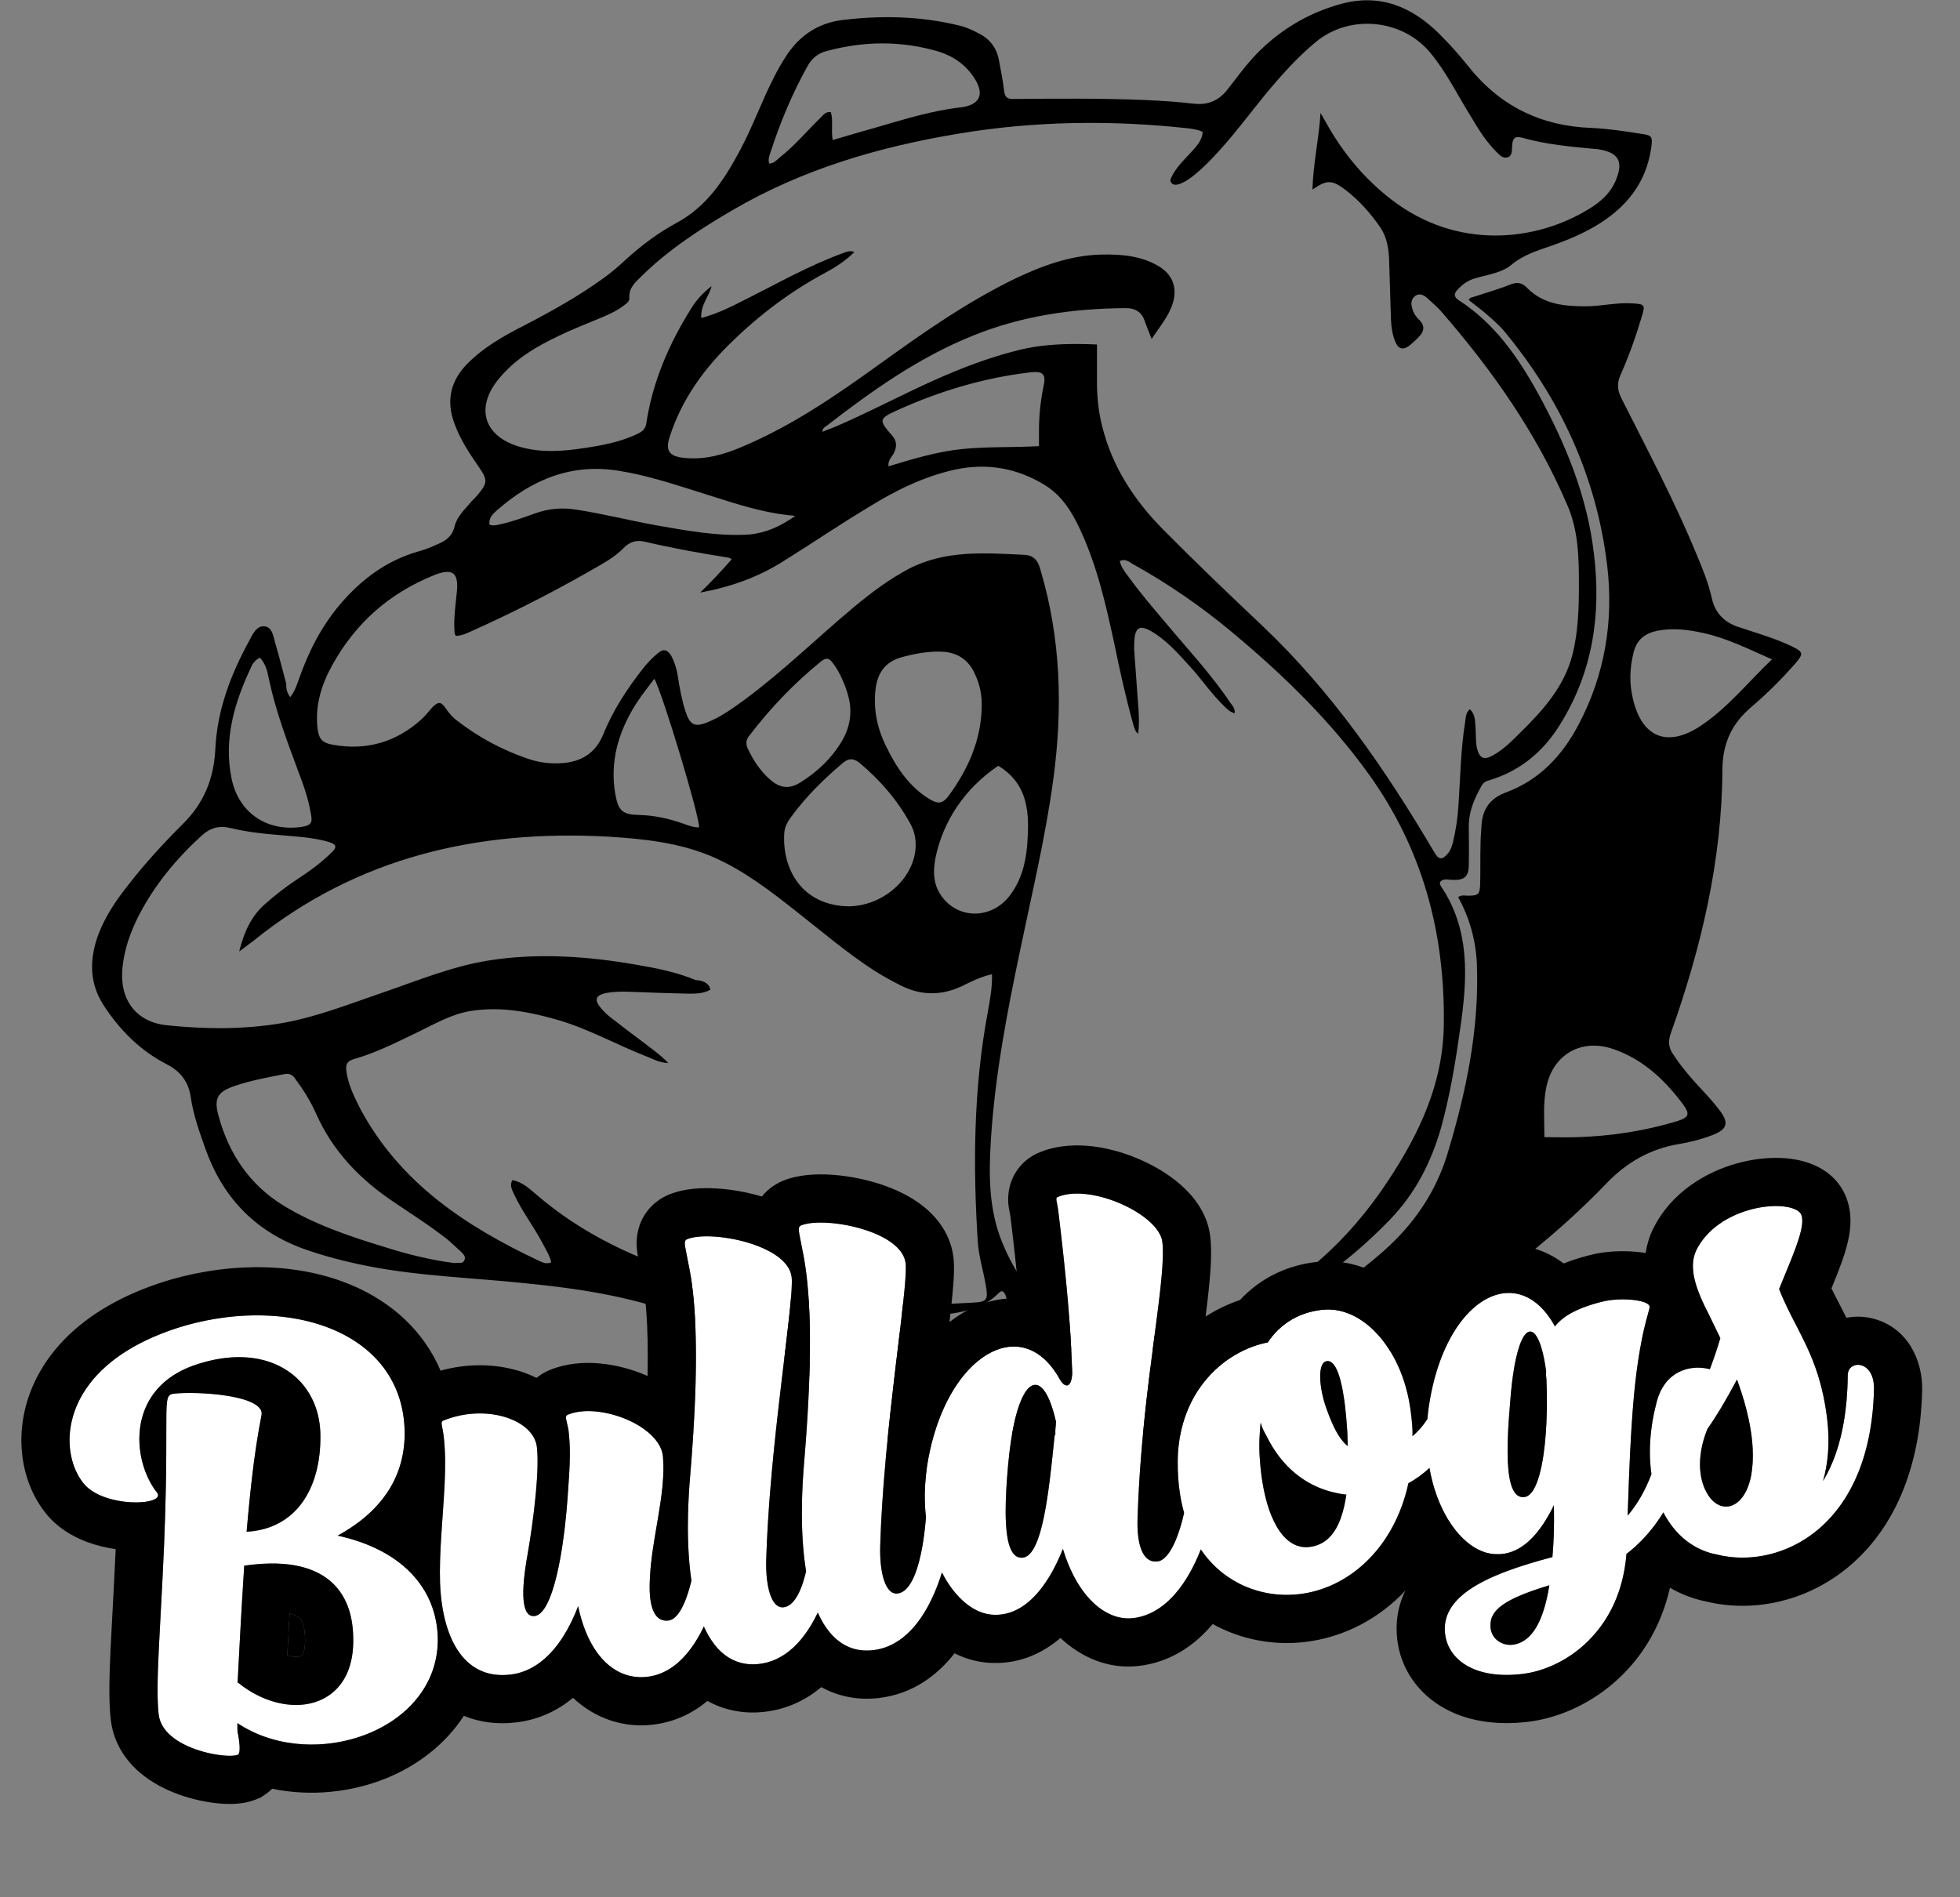
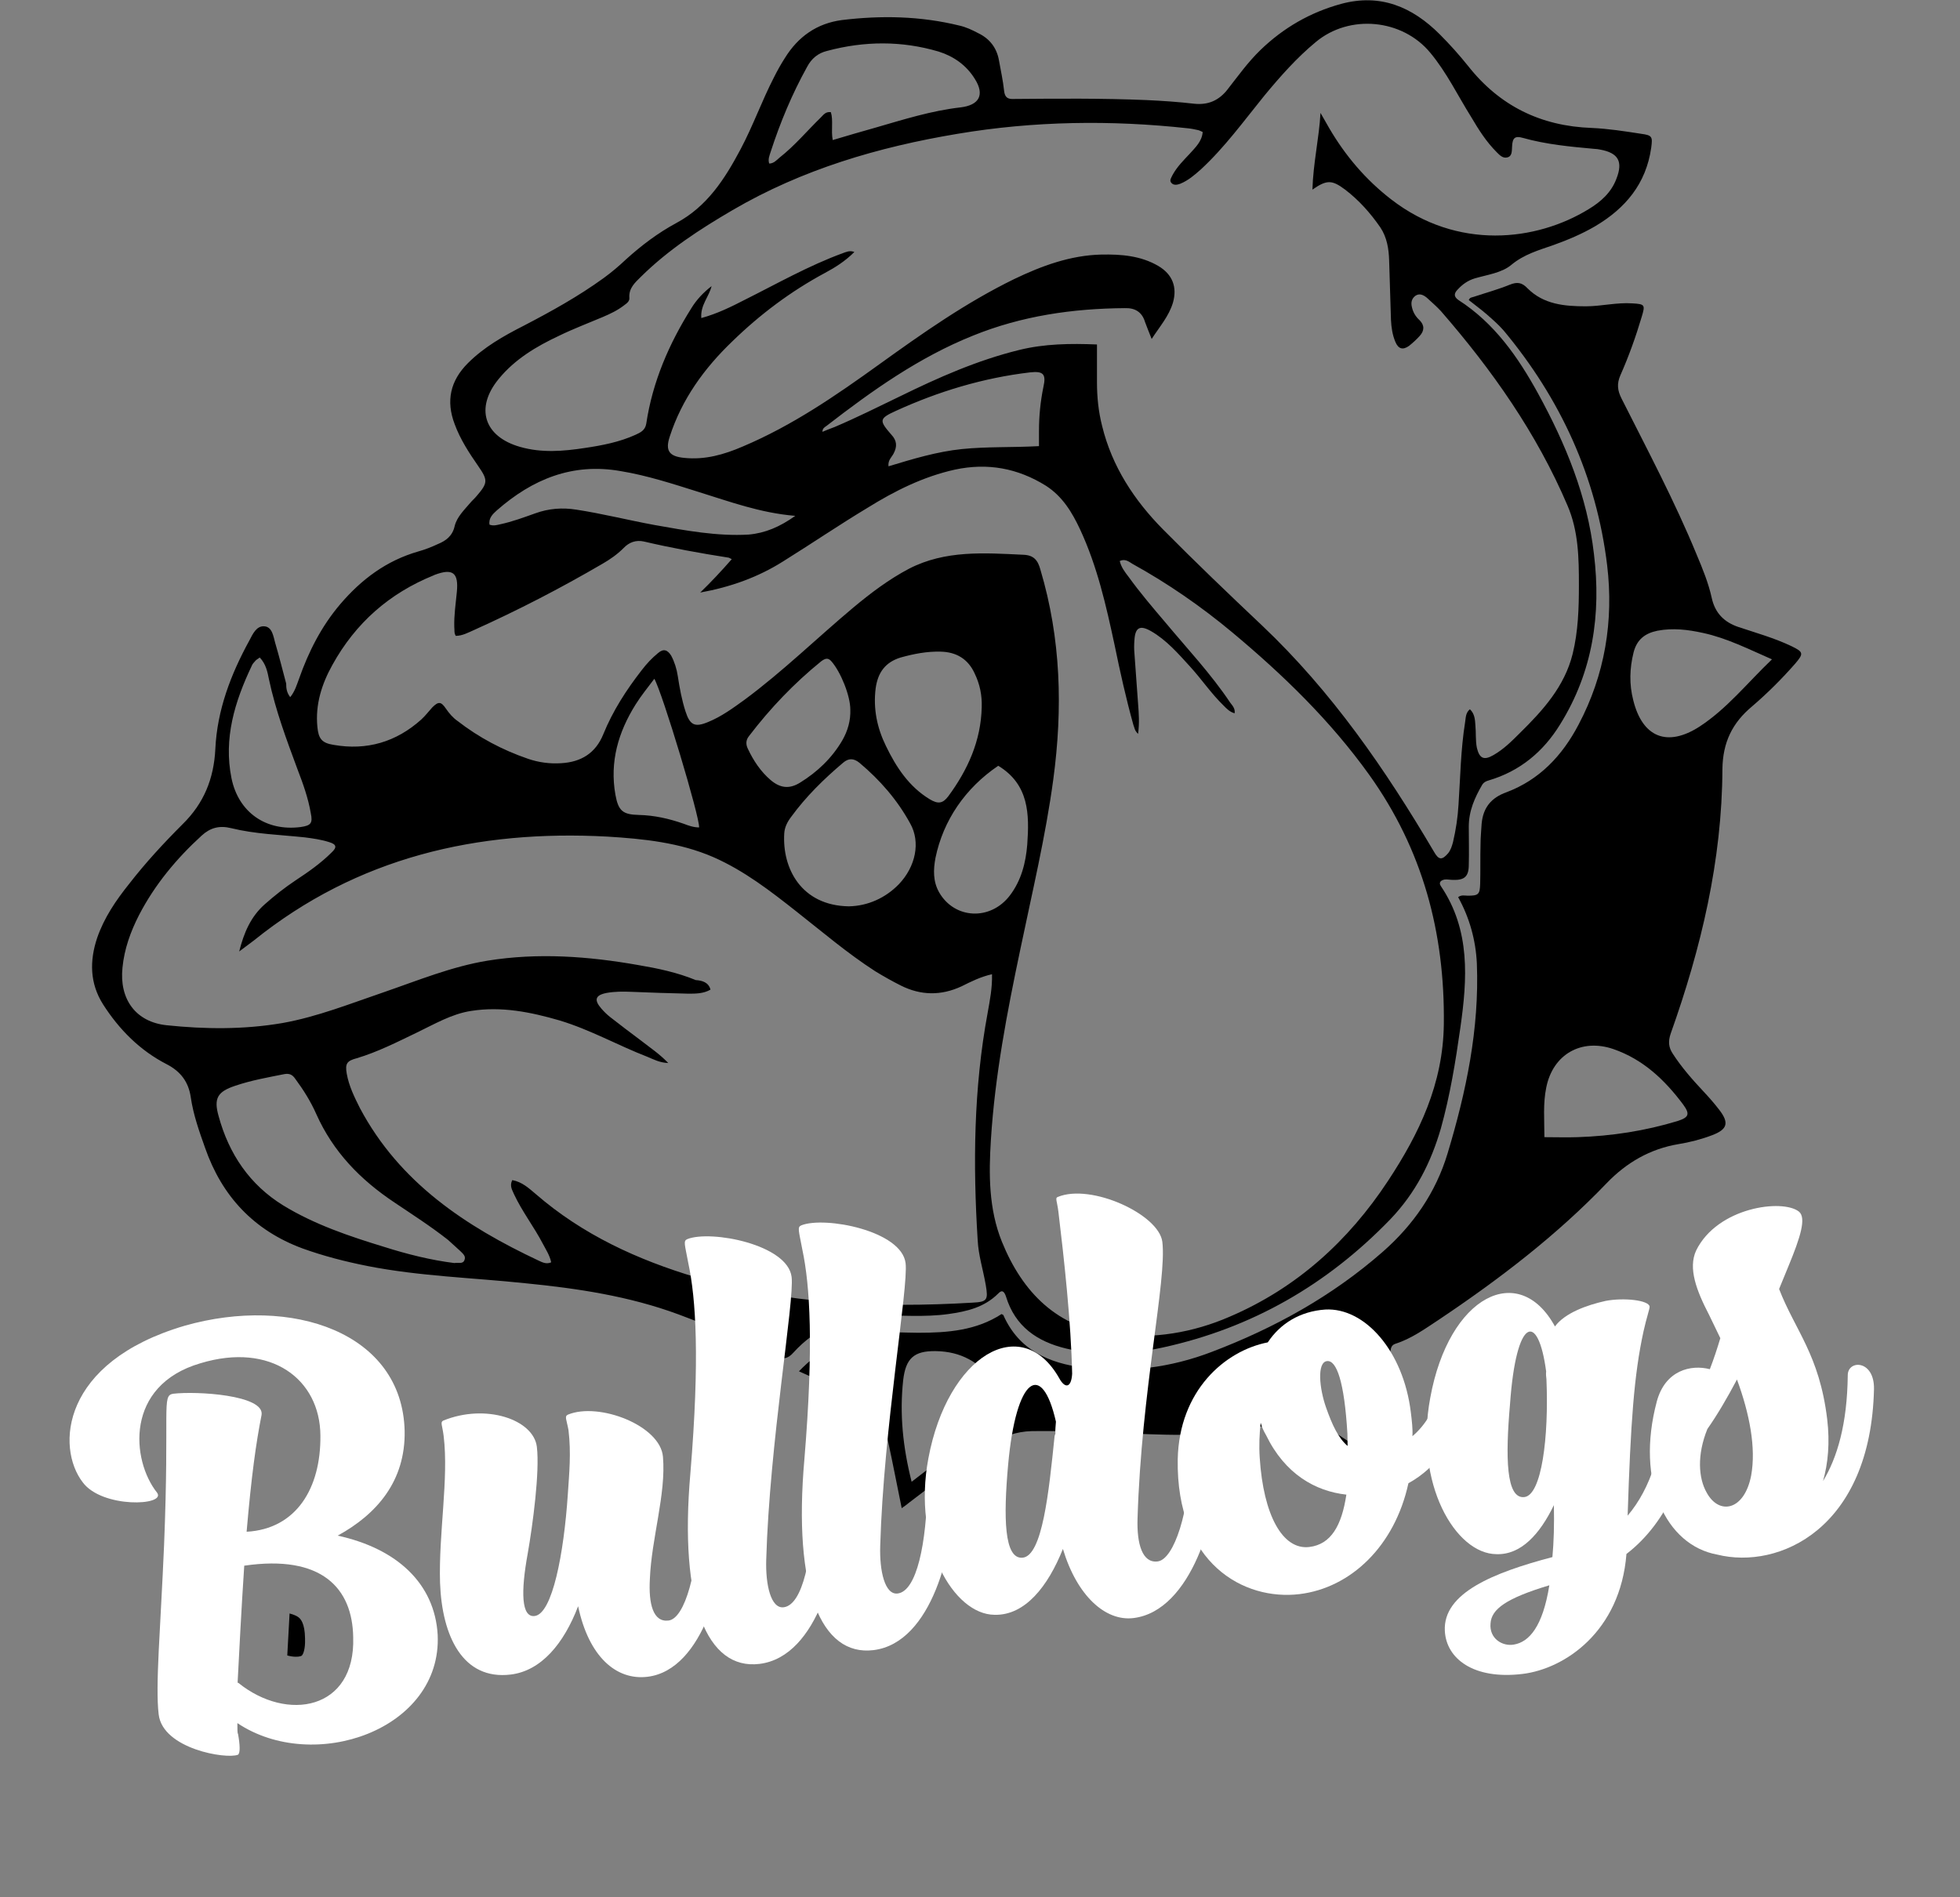
<svg xmlns="http://www.w3.org/2000/svg" width="534" height="517" viewBox="0 0 534 517" fill="none">
  <rect x="0" y="0" width="534" height="517" fill="#808080" stroke="none" />
  <path d="M79.07 189.965C80.37 188.365 80.87 186.565 81.47 184.965C84.07 177.565 87.57 170.665 92.67 164.665C98.47 157.865 105.27 152.765 113.97 150.265C115.77 149.765 117.57 149.065 119.27 148.265C121.47 147.365 123.27 146.065 123.87 143.365C124.47 140.865 126.47 138.965 128.17 136.965C128.67 136.365 129.27 135.865 129.77 135.265C132.97 131.565 132.97 130.865 130.27 126.965C127.77 123.365 125.37 119.665 123.87 115.565C121.47 109.265 122.67 103.765 127.47 98.965C131.87 94.565 137.17 91.565 142.67 88.765C150.17 84.865 157.57 80.765 164.47 75.765C166.67 74.165 168.67 72.465 170.57 70.665C174.77 66.865 179.27 63.465 184.27 60.765C192.67 56.265 197.47 48.765 201.77 40.665C205.17 34.265 207.57 27.465 210.87 21.065C211.77 19.265 212.77 17.465 213.87 15.765C217.47 9.965 222.57 6.365 229.37 5.465C240.07 4.165 250.77 4.365 261.37 6.965C263.17 7.365 264.87 8.165 266.57 9.065C269.67 10.565 271.57 13.065 272.17 16.465C272.67 19.265 273.27 21.965 273.57 24.765C273.77 26.565 274.57 27.065 276.27 26.965C288.27 26.865 300.27 26.765 312.27 27.265C316.67 27.465 321.07 27.765 325.37 28.265C329.17 28.665 332.07 27.365 334.37 24.465C337.27 20.765 339.97 16.965 343.37 13.665C349.67 7.565 356.97 3.365 365.37 1.065C376.07 -1.835 384.77 1.865 392.27 9.365C394.97 12.065 397.57 14.965 399.97 17.965C408.57 28.865 419.77 34.365 433.67 34.865C438.17 35.065 442.67 35.765 447.17 36.465C450.17 36.865 450.27 37.265 449.87 40.265C448.47 50.065 442.87 56.765 434.57 61.665C430.97 63.765 427.17 65.365 423.27 66.765C419.27 68.165 415.27 69.265 411.77 72.165C409.17 74.365 405.17 74.865 401.77 75.865C399.87 76.465 398.47 77.465 397.17 78.865C396.07 79.965 396.07 80.865 397.37 81.765C407.17 88.065 413.57 97.265 419.07 107.265C426.57 120.965 432.47 135.265 434.27 150.965C436.27 167.365 433.97 183.065 425.07 197.365C420.47 204.865 414.07 210.165 405.57 212.665C404.87 212.865 404.27 213.165 403.87 213.765C401.77 217.365 400.17 220.965 400.17 225.265C400.17 228.765 400.27 232.165 400.17 235.665C400.17 238.865 398.97 239.865 395.87 239.765C395.07 239.765 394.27 239.565 393.57 239.665C392.57 239.865 391.87 240.465 392.57 241.465C400.67 253.465 399.77 266.765 397.87 280.065C396.57 289.265 395.07 298.465 392.57 307.465C389.87 316.765 385.67 325.065 378.77 332.265C361.57 350.065 341.07 361.865 316.87 367.165C308.17 369.065 299.27 369.565 290.47 367.465C282.57 365.565 276.57 361.465 274.07 353.265C273.67 352.065 273.07 351.265 271.97 352.465C268.17 356.265 263.37 357.365 258.37 358.065C251.87 358.965 245.37 358.365 238.87 358.465C229.77 358.565 222.17 361.965 216.17 368.565C214.57 370.365 213.27 370.465 211.17 369.465C202.57 365.365 193.77 361.465 184.87 358.165C171.37 353.165 157.27 351.065 143.07 349.665C128.77 348.165 114.27 347.765 100.07 344.965C94.07 343.765 88.17 342.265 82.37 340.165C69.17 335.265 60.47 325.965 55.87 312.765C54.27 308.265 52.67 303.765 51.97 298.965C51.37 294.865 49.27 291.965 45.37 289.965C38.17 286.265 32.47 280.565 28.07 273.665C24.47 267.965 24.37 261.865 26.47 255.565C28.37 250.065 31.57 245.365 35.17 240.865C39.67 235.065 44.57 229.765 49.77 224.565C55.57 218.865 58.27 212.165 58.67 204.065C59.17 193.465 62.87 183.765 67.97 174.465C68.87 172.765 69.87 170.465 72.07 170.665C74.17 170.865 74.47 173.365 74.97 175.165C76.07 178.865 76.97 182.565 77.97 186.265C77.97 187.465 78.07 188.665 79.07 189.965ZM359.77 30.765C360.57 32.165 361.37 33.565 362.17 34.965C366.57 42.465 372.07 48.965 379.07 54.365C397.07 68.265 418.57 65.765 432.87 56.965C436.17 54.965 438.97 52.465 440.37 48.765C442.27 43.965 440.87 41.665 435.97 40.765C435.47 40.665 434.87 40.565 434.37 40.565C427.77 39.965 421.27 39.365 414.87 37.565C412.77 36.965 412.07 37.565 411.97 39.865C411.87 40.965 412.07 42.465 410.77 42.865C409.47 43.265 408.57 42.265 407.77 41.465C404.97 38.665 402.87 35.365 400.87 31.965C397.17 26.065 394.17 19.765 389.67 14.365C382.07 5.165 367.67 3.765 358.47 11.465C353.27 15.765 348.77 20.865 344.47 26.065C338.87 32.965 333.67 40.165 327.17 46.165C325.47 47.665 323.77 49.165 321.57 50.065C320.77 50.365 319.77 50.565 319.17 49.865C318.47 49.165 319.17 48.365 319.47 47.665C320.67 45.465 322.47 43.665 324.17 41.865C325.67 40.165 327.47 38.565 327.67 35.965C327.17 35.765 326.87 35.565 326.47 35.465C325.57 35.265 324.67 35.065 323.67 34.965C302.67 32.665 281.67 32.965 260.87 36.465C239.27 40.065 218.57 46.165 199.57 57.265C190.67 62.465 182.07 68.065 174.67 75.365C173.07 76.965 171.27 78.465 171.47 81.165C171.57 82.065 170.77 82.665 170.07 83.165C168.27 84.565 166.37 85.465 164.27 86.365C160.27 88.065 156.27 89.565 152.37 91.465C146.17 94.365 140.27 97.865 135.87 103.265C129.37 111.165 131.87 118.965 141.67 121.765C147.57 123.465 153.47 122.965 159.37 122.065C164.07 121.365 168.77 120.465 173.17 118.465C174.47 117.865 175.77 117.265 176.07 115.465C177.77 104.065 182.27 93.665 188.37 83.965C189.77 81.665 191.67 79.665 193.87 77.965C193.17 80.865 190.77 83.165 191.07 86.665C195.47 85.465 199.27 83.565 202.97 81.665C211.77 77.265 220.37 72.365 229.67 68.965C230.57 68.665 231.47 68.165 232.77 68.665C230.27 71.165 227.57 72.865 224.77 74.365C215.47 79.365 207.07 85.665 199.47 93.065C191.87 100.365 185.77 108.765 182.47 118.965C181.17 122.865 182.37 124.365 186.37 124.765C192.07 125.365 197.27 123.865 202.37 121.665C215.87 115.965 227.77 107.765 239.57 99.265C251.37 90.765 263.17 82.465 276.27 76.065C283.77 72.465 291.57 69.565 300.07 69.365C305.47 69.265 310.77 69.665 315.57 72.465C319.47 74.765 320.77 78.265 319.57 82.465C318.47 86.165 315.97 88.965 313.77 92.365C313.07 90.565 312.47 89.165 311.97 87.765C311.17 85.065 309.27 83.865 306.47 83.965C292.27 84.065 278.37 86.065 265.07 91.465C250.37 97.365 237.57 106.465 225.17 116.065C224.77 116.365 224.07 116.665 224.07 117.665C225.27 117.165 226.27 116.765 227.37 116.365C233.47 113.765 239.27 110.865 245.27 107.965C255.67 102.865 266.27 98.165 277.67 95.365C284.57 93.665 291.57 93.565 298.87 93.865C298.87 97.465 298.87 100.765 298.87 104.165C298.87 108.165 299.27 112.165 300.27 116.065C302.97 127.165 309.07 136.365 316.87 144.265C325.67 153.165 334.77 161.865 343.87 170.465C362.87 188.465 377.47 209.665 390.67 232.065C391.97 234.365 392.87 234.465 394.57 232.465C395.27 231.565 395.57 230.565 395.87 229.465C396.67 226.065 397.17 222.665 397.37 219.265C397.87 211.765 397.97 204.265 399.17 196.765C399.37 195.565 399.27 194.265 400.47 193.265C401.77 194.465 401.87 196.065 401.97 197.665C402.17 199.665 401.97 201.765 402.37 203.765C403.07 206.665 404.27 207.265 406.87 205.765C409.67 204.165 411.87 201.965 414.07 199.765C420.37 193.565 426.27 187.065 428.47 178.165C429.97 172.065 430.17 165.765 430.17 159.465C430.17 152.065 430.07 144.765 427.07 137.765C418.67 118.065 406.57 100.865 392.57 84.765C391.37 83.465 389.97 82.265 388.67 81.065C387.77 80.365 386.77 79.865 385.67 80.565C384.57 81.365 384.37 82.465 384.67 83.665C384.97 85.065 385.67 86.265 386.77 87.265C388.17 88.665 388.07 90.165 386.77 91.565C385.87 92.565 384.87 93.465 383.87 94.265C382.17 95.465 380.97 95.065 380.17 93.165C379.37 91.265 379.07 89.265 378.97 87.165C378.77 81.765 378.67 76.365 378.47 70.965C378.37 67.765 377.87 64.665 376.07 61.965C373.37 58.065 370.27 54.565 366.47 51.665C362.87 48.965 361.47 48.965 357.57 51.665C357.77 44.465 359.37 37.765 359.77 30.765ZM199.37 152.365C198.97 152.165 198.77 152.065 198.57 151.965C190.87 150.765 183.17 149.365 175.47 147.565C173.27 147.065 171.37 147.765 169.87 149.365C168.17 151.065 166.17 152.465 164.07 153.665C152.77 160.265 141.17 166.265 129.17 171.665C127.57 172.365 125.97 173.265 124.17 173.265C123.67 172.465 123.87 171.665 123.77 170.865C123.67 167.665 124.17 164.465 124.47 161.265C124.97 156.065 123.37 154.765 118.37 156.665C118.27 156.665 118.27 156.765 118.17 156.765C106.07 161.665 96.87 169.765 90.57 181.165C87.67 186.365 85.87 191.965 86.47 198.065C86.77 201.265 87.67 202.465 90.87 202.965C99.97 204.565 107.97 202.165 114.77 196.065C115.87 195.065 116.77 193.865 117.77 192.765C119.47 191.065 120.17 191.165 121.47 193.065C122.37 194.365 123.37 195.565 124.67 196.465C130.47 200.965 136.87 204.365 143.87 206.765C146.77 207.765 149.87 208.165 152.87 207.965C158.27 207.665 162.27 205.265 164.37 200.065C166.97 193.665 170.67 187.965 174.87 182.565C176.17 180.865 177.57 179.365 179.27 177.965C180.77 176.665 181.87 177.065 182.87 178.665C183.77 180.365 184.37 182.265 184.67 184.265C185.17 187.565 185.77 190.765 186.77 193.865C187.97 197.565 189.27 198.265 192.87 196.765C196.57 195.265 199.67 192.965 202.87 190.665C213.27 182.965 222.57 173.865 232.47 165.565C237.27 161.565 242.17 157.865 247.67 154.965C257.57 149.865 268.17 150.665 278.77 151.165C281.67 151.265 282.77 152.665 283.47 155.265C289.07 174.065 289.57 193.065 286.97 212.365C284.87 227.965 281.17 243.365 277.97 258.765C274.37 275.865 271.07 293.065 269.97 310.565C269.37 319.965 269.37 329.465 272.97 338.365C278.57 352.165 288.07 361.865 303.57 363.665C314.37 364.865 324.97 363.165 335.07 358.765C353.27 350.965 367.37 338.165 378.17 321.765C386.67 308.865 393.17 295.365 393.37 279.065C393.67 254.065 387.57 231.465 373.07 211.165C362.47 196.365 349.57 183.865 335.67 172.265C327.27 165.265 318.17 158.965 308.57 153.665C307.57 153.065 306.57 152.165 305.07 152.865C305.47 154.565 306.47 155.865 307.47 157.165C310.57 161.465 314.07 165.565 317.47 169.565C323.47 176.765 329.97 183.665 335.17 191.465C335.77 192.265 336.57 193.065 336.37 194.365C334.97 193.965 334.17 193.065 333.37 192.265C329.97 188.965 327.37 185.065 324.17 181.565C320.97 178.065 317.77 174.365 313.57 171.965C310.57 170.265 309.27 170.965 309.07 174.465C308.97 175.665 308.97 176.865 309.07 177.965C309.37 182.565 309.77 187.165 310.07 191.765C310.27 194.365 310.47 196.965 310.07 199.965C309.07 199.065 309.07 198.165 308.77 197.465C306.77 190.265 305.17 183.065 303.67 175.765C301.37 165.065 298.97 154.365 294.27 144.265C292.07 139.565 289.47 135.265 284.97 132.365C277.27 127.565 269.07 126.065 260.17 127.965C251.57 129.865 243.77 133.765 236.37 138.365C228.57 143.065 221.07 148.165 213.37 152.965C206.57 157.265 199.07 159.965 190.77 161.465C193.77 158.565 196.57 155.565 199.37 152.365ZM193.57 269.665C191.67 270.765 189.57 270.765 187.57 270.765C182.37 270.665 177.27 270.465 172.07 270.265C169.77 270.165 167.47 270.165 165.27 270.565C162.17 271.165 161.77 272.465 163.87 274.865C164.57 275.665 165.37 276.465 166.27 277.165C169.07 279.365 171.87 281.465 174.67 283.565C177.07 285.465 179.57 287.065 182.07 289.665C179.67 289.565 178.07 288.665 176.37 287.965C168.37 284.865 160.77 280.565 152.47 278.065C144.57 275.765 136.57 274.165 128.37 275.465C123.07 276.265 118.37 279.065 113.57 281.365C108.17 283.965 102.87 286.665 97.17 288.365C94.57 289.065 93.97 289.765 94.47 292.565C95.07 295.965 96.57 298.965 98.07 301.965C108.87 322.265 126.87 334.165 146.87 343.565C147.77 343.965 148.87 344.565 150.17 343.965C149.77 342.065 148.77 340.565 147.87 338.865C145.47 334.265 142.27 330.165 140.07 325.465C139.57 324.265 138.77 323.165 139.57 321.565C142.27 322.065 144.07 323.765 145.97 325.365C158.77 336.465 173.67 343.265 189.67 348.065C214.27 355.365 239.47 356.465 264.87 354.965C268.97 354.765 269.27 354.265 268.57 350.165C267.87 346.065 266.57 342.065 266.37 337.965C265.07 317.265 265.27 296.565 269.07 276.065C269.67 272.665 270.37 269.265 270.27 265.465C267.17 266.165 264.57 267.465 261.97 268.765C256.37 271.365 250.87 271.265 245.47 268.565C243.07 267.365 240.77 266.065 238.47 264.665C230.87 259.765 223.97 253.865 216.97 248.365C209.87 242.765 202.77 237.265 194.37 233.565C185.17 229.565 175.27 228.565 165.47 227.965C130.07 226.065 97.37 233.565 69.17 256.265C67.97 257.165 66.77 258.065 65.17 259.265C66.47 254.065 68.37 249.765 72.07 246.465C74.77 244.065 77.57 241.865 80.57 239.865C84.07 237.565 87.47 235.165 90.37 232.265C91.87 230.865 91.67 230.065 89.67 229.465C87.47 228.765 85.27 228.465 82.97 228.165C76.27 227.465 69.47 227.265 62.97 225.665C59.77 224.865 57.27 225.565 54.97 227.665C48.07 233.965 42.17 241.065 37.87 249.365C35.57 253.865 33.87 258.565 33.37 263.665C32.47 272.265 36.97 278.465 45.37 279.365C55.87 280.465 66.47 280.565 76.97 278.765C86.47 277.065 95.47 273.465 104.57 270.365C113.87 267.165 123.07 263.365 132.87 261.765C146.57 259.565 160.27 260.565 173.87 262.965C179.17 263.865 184.47 264.965 189.57 267.065C191.27 267.165 193.07 267.665 193.57 269.665ZM123.77 344.165C124.87 343.965 126.17 344.565 126.57 343.265C126.97 342.265 126.07 341.565 125.37 340.865C124.27 339.865 123.17 338.865 122.07 337.865C117.37 334.165 112.37 330.965 107.47 327.665C98.17 321.465 90.77 313.865 86.17 303.565C84.67 300.165 82.67 296.965 80.37 293.865C79.67 292.865 78.87 292.465 77.57 292.665C73.07 293.565 68.47 294.365 64.07 295.865C59.27 297.465 58.17 299.265 59.57 304.165C62.37 314.465 68.07 322.865 77.17 328.465C85.67 333.665 95.17 336.865 104.67 339.765C110.97 341.765 117.37 343.365 123.77 344.165ZM231.27 246.965C236.47 246.865 241.27 244.665 244.87 240.965C249.47 236.165 250.87 229.465 247.97 224.365C244.47 217.965 239.77 212.565 234.17 207.865C232.57 206.565 231.17 206.565 229.67 207.865C224.47 212.265 219.57 217.065 215.57 222.565C214.57 223.865 213.77 225.365 213.67 227.065C213.07 236.565 218.27 246.765 231.27 246.965ZM226.87 38.165C230.87 36.965 234.67 35.865 238.57 34.765C246.17 32.565 253.77 30.165 261.67 29.265C266.77 28.665 268.37 25.865 265.57 21.465C263.27 17.765 259.87 15.365 255.77 14.065C245.67 11.065 235.47 11.165 225.37 13.865C222.87 14.465 221.07 15.965 219.87 18.265C215.77 25.665 212.57 33.365 209.97 41.365C209.67 42.365 209.17 43.365 209.57 44.565C210.77 44.565 211.57 43.665 212.37 42.965C216.57 39.665 219.87 35.665 223.67 31.965C224.37 31.265 224.97 30.365 226.37 30.565C227.07 32.865 226.37 35.365 226.87 38.165ZM267.47 192.665C267.57 189.465 266.97 186.465 265.57 183.565C263.77 179.565 260.57 177.665 256.27 177.565C252.57 177.465 248.97 178.165 245.37 179.165C241.17 180.465 239.17 183.265 238.57 187.565C237.87 193.165 238.97 198.365 241.37 203.265C244.17 209.065 247.67 214.365 253.27 217.765C255.57 219.165 256.87 218.965 258.37 216.965C263.67 209.765 267.27 201.865 267.47 192.665ZM216.67 140.565C207.07 139.765 198.77 136.665 190.37 134.065C183.37 131.865 176.37 129.565 169.07 128.365C155.97 126.065 145.07 130.565 135.37 139.065C134.27 140.065 133.07 141.165 133.37 142.965C134.47 143.365 135.37 143.065 136.27 142.865C139.57 142.165 142.77 140.965 145.87 139.865C149.47 138.565 153.17 138.265 156.97 138.865C164.17 139.965 171.27 141.765 178.37 143.065C186.87 144.565 195.37 146.165 203.97 145.665C208.47 145.265 212.47 143.565 216.67 140.565ZM271.97 208.665C262.97 214.765 256.97 223.565 254.87 233.765C254.27 236.965 254.17 240.165 255.87 243.165C260.07 250.465 269.87 250.965 275.17 243.965C278.27 239.865 279.47 235.065 279.87 230.165C280.47 221.865 280.37 213.765 271.97 208.665ZM283.07 121.565C283.07 120.065 283.07 118.665 283.07 117.365C283.07 113.365 283.47 109.365 284.27 105.465C285.07 101.965 284.27 101.065 280.67 101.465C267.87 102.965 255.67 106.665 244.07 111.965C239.47 114.065 239.47 114.565 242.87 118.465C244.37 120.065 244.47 121.665 243.47 123.565C242.97 124.565 241.87 125.365 242.07 127.065C248.67 125.065 255.27 123.065 262.07 122.365C268.97 121.665 275.87 121.965 283.07 121.565ZM70.77 179.165C70.27 179.565 69.97 179.665 69.67 179.965C69.27 180.465 68.77 180.865 68.57 181.465C63.97 191.165 60.87 201.165 63.07 212.065C64.97 221.365 72.47 226.565 81.87 225.365C84.67 224.965 85.27 224.365 84.67 221.565C83.97 217.465 82.57 213.565 81.07 209.665C78.07 201.565 75.07 193.565 73.27 185.065C72.87 183.065 72.47 180.965 70.77 179.165ZM231.67 193.365C231.67 189.565 229.07 183.165 226.57 180.265C225.57 179.065 224.77 179.465 223.77 180.165C216.37 186.165 209.87 192.965 204.07 200.565C203.17 201.665 203.17 202.865 203.77 204.065C205.27 207.265 207.27 210.265 209.97 212.565C212.57 214.765 215.07 215.065 217.97 213.265C222.67 210.365 226.67 206.565 229.47 201.765C230.97 199.165 231.77 196.365 231.67 193.365ZM190.47 225.465C190.67 222.665 180.47 188.765 178.27 184.965C176.47 187.365 174.67 189.565 173.17 191.965C168.47 199.465 166.07 207.565 167.67 216.565C168.47 220.965 169.67 221.965 174.07 222.065C178.27 222.165 182.27 223.065 186.27 224.465C187.57 224.965 188.97 225.465 190.47 225.465Z" fill="black" />
  <path d="M245.67 410.965C244.37 404.665 243.27 398.765 241.97 392.865C241.37 389.765 240.47 386.765 239.17 383.865C238.07 381.565 236.47 380.265 233.67 379.665C228.17 378.565 223.07 376.065 217.67 373.665C223.27 367.865 229.67 364.265 237.47 363.265C241.67 362.765 245.97 363.165 250.17 363.165C258.17 363.165 265.97 362.565 272.87 358.065C273.17 358.265 273.37 358.265 273.37 358.365C277.57 367.865 285.77 371.465 295.27 372.665C307.27 374.165 318.97 372.665 330.17 368.365C347.27 361.865 362.97 353.165 376.77 341.065C385.07 333.765 391.17 324.965 394.37 314.365C399.47 297.465 403.07 280.365 402.37 262.565C402.07 256.165 400.37 250.065 397.27 244.465C398.17 243.765 399.07 244.065 399.87 244.065C402.77 244.065 403.17 243.765 403.27 240.865C403.37 237.265 403.27 233.665 403.37 230.065C403.37 228.165 403.57 226.265 403.67 224.465C404.07 220.065 406.27 217.365 410.47 215.865C419.47 212.465 425.67 205.865 430.07 197.465C437.27 183.865 439.67 169.165 437.87 154.065C434.97 129.965 425.17 108.665 409.67 90.065C408.27 88.465 406.67 87.065 405.07 85.665C403.47 84.265 401.77 83.065 400.17 81.765C400.47 80.965 401.07 81.065 401.57 80.865C404.87 79.765 408.17 78.865 411.37 77.565C413.37 76.765 414.67 76.965 416.17 78.565C420.57 82.965 426.27 83.465 432.07 83.465C436.27 83.465 440.47 82.365 444.77 82.665C448.17 82.865 448.27 83.065 447.27 86.365C445.67 91.765 443.77 97.065 441.47 102.265C440.47 104.565 440.67 106.365 441.77 108.565C448.87 122.665 456.27 136.565 462.27 151.165C463.87 154.965 465.47 158.865 466.37 162.965C467.27 167.065 469.77 169.565 473.67 170.865C478.47 172.465 483.47 173.865 488.07 176.065C491.37 177.665 491.47 178.065 489.07 180.865C485.47 184.965 481.57 188.865 477.37 192.465C471.97 196.965 469.37 202.265 469.27 209.565C469.17 234.465 463.47 258.365 455.17 281.665C454.47 283.765 454.57 285.365 455.77 287.165C458.17 290.865 461.07 294.165 464.07 297.365C465.57 298.965 467.07 300.665 468.37 302.365C471.17 305.965 470.67 307.765 466.37 309.365C463.47 310.465 460.37 311.265 457.27 311.765C449.57 313.065 443.17 316.765 437.77 322.365C424.07 336.665 408.47 348.565 392.07 359.565C388.27 362.065 384.57 364.765 380.17 366.165C378.97 366.565 378.97 367.465 378.77 368.365C377.77 374.065 377.87 379.765 377.77 385.465C377.77 389.965 377.57 394.365 376.97 398.865C376.87 399.665 376.87 400.465 376.27 401.165C375.17 401.365 374.27 400.665 373.27 400.265C366.97 397.565 360.97 394.065 354.77 390.965C350.27 388.665 345.67 388.065 340.67 389.165C328.47 391.865 316.17 390.865 303.87 390.465C296.27 390.165 288.67 389.865 281.07 389.965C276.87 390.065 273.17 391.465 269.57 393.565C261.87 398.265 254.87 404.065 247.67 409.465C247.17 409.865 246.57 410.365 245.67 410.965ZM482.77 179.665C476.37 176.865 470.47 173.865 463.97 172.465C459.87 171.565 455.77 171.065 451.57 171.865C448.17 172.565 445.97 174.265 445.07 177.765C443.97 182.165 443.87 186.465 444.97 190.765C447.47 200.965 454.27 203.665 463.07 197.965C470.57 193.065 476.07 186.065 482.77 179.665ZM420.77 309.865C423.97 309.865 426.87 309.965 429.77 309.865C439.07 309.565 448.17 308.165 457.07 305.465C460.17 304.465 460.47 303.565 458.57 300.965C453.57 294.265 447.67 288.665 439.57 285.865C430.87 282.865 423.07 287.265 421.27 296.365C420.37 300.765 420.77 305.065 420.77 309.865ZM369.17 393.465C370.17 392.565 370.27 391.365 370.37 390.265C371.37 383.165 371.67 376.065 371.07 368.965C370.87 366.965 370.37 365.165 369.67 363.265C368.87 360.965 367.17 359.565 364.87 359.365C354.37 358.065 347.37 362.765 343.77 372.765C343.07 374.765 343.67 376.265 345.47 377.665C352.07 382.465 358.67 387.165 365.57 391.565C366.67 392.265 367.77 393.165 369.17 393.465ZM248.37 403.765C253.77 399.565 258.97 395.665 264.07 391.665C266.57 389.665 268.97 387.565 270.77 384.865C272.67 382.065 272.77 379.465 270.87 376.765C267.07 371.165 261.77 368.265 254.97 368.165C248.97 368.065 246.77 370.165 246.07 376.065C245.07 385.265 245.97 394.265 248.37 403.765Z" fill="black" />
  <path d="M71.271 385.509C72.031 380.128 53.559 379.01 47.13 379.787C44.023 380.339 46.202 383.778 44.703 420.985C43.742 443.669 42.288 459.36 43.233 467.18C44.367 476.564 61.638 479.414 64.834 478.146C65.487 477.714 65.388 475.434 64.857 472.501C64.642 472.174 64.689 471.111 64.674 469.526C85.395 483.419 120.442 471.426 119.246 445.476C118.435 431.469 108.117 421.961 92.001 418.443C102.75 412.56 110.473 403.516 110.246 389.967C109.64 363.065 79.502 352.954 50.354 361.237C16.639 371.13 15.22 394.398 22.541 403.916C27.809 411.037 45.355 410.327 42.807 406.756C35.744 397.913 33.982 377.497 54.589 371.48C73.806 365.632 87.203 375.826 87.292 391.154C87.45 405.593 80.675 416.638 67.189 417.386C68.511 402.063 69.741 393.275 71.271 385.509ZM66.543 426.632C87.681 423.549 96.024 432.767 96.229 446.142C96.865 465.988 78.223 469.299 64.936 458.563C64.762 458.584 64.762 458.584 64.741 458.41C65.166 450.248 65.733 438.896 66.543 426.632Z" fill="white" />
  <path d="M143.782 423.293C145.138 415.548 147.086 401.031 146.267 394.254C145.364 386.781 132.312 382.364 120.721 387.115C119.894 387.567 120.52 388.373 120.877 391.327C122.284 402.97 119.488 417.766 119.889 431.293C120.415 445.864 126.098 457.872 139.131 456.297C147.472 455.289 153.625 447.845 157.51 437.679C160.406 451.434 167.892 457.934 176.407 456.905C191.873 455.036 197.885 428.92 197.416 416.283C197.339 408.358 190.457 408.308 190.44 412.542C190.182 427.912 186.654 441.033 182.136 441.579C177.965 442.083 176.661 437.127 177.059 430.203C177.494 419.219 181.495 407.099 180.625 396.978C179.944 388.421 163.122 381.991 154.727 385.474C153.727 385.947 154.353 386.753 154.884 389.686C155.64 395.942 155.074 401.476 154.704 407.163C153.639 423.16 150.532 439.756 145.666 440.344C142.017 440.785 141.872 433.75 143.782 423.293Z" fill="white" />
  <path d="M208.759 424.962C209.671 393.115 216.473 354.562 215.675 347.959C214.604 339.096 193.669 335.103 187.275 337.638C186.101 338.133 186.554 338.96 187.552 344.305C189.597 353.931 190.681 370.197 188.1 401.364C184.981 436.827 192.657 455.118 206.906 453.396C223.067 451.443 228.864 425.001 228.589 412.516C228.339 404.612 221.457 404.562 221.614 408.774C221.376 424.319 218.718 437.334 213.504 437.964C210.029 438.384 208.536 431.865 208.759 424.962Z" fill="white" />
-   <path d="M239.815 421.209C240.727 389.362 247.528 350.809 246.73 344.206C245.659 335.343 224.724 331.35 218.331 333.885C217.157 334.38 217.609 335.207 218.608 340.552C220.652 350.178 221.737 366.444 219.156 397.611C216.036 433.074 223.712 451.365 237.962 449.643C254.123 447.69 259.919 421.248 259.645 408.763C259.395 400.859 252.513 400.809 252.669 405.021C252.432 420.566 249.773 433.581 244.56 434.211C241.084 434.631 239.591 428.112 239.815 421.209Z" fill="white" />
+   <path d="M239.815 421.209C240.727 389.362 247.528 350.809 246.73 344.206C245.659 335.343 224.724 331.35 218.331 333.885C217.157 334.38 217.609 335.207 218.608 340.552C220.652 350.178 221.737 366.444 219.156 397.611C216.036 433.074 223.712 451.365 237.962 449.643C254.123 447.69 259.919 421.248 259.645 408.763C259.395 400.859 252.513 400.809 252.669 405.021C252.432 420.566 249.773 433.581 244.56 434.211C241.084 434.631 239.591 428.112 239.815 421.209" fill="white" />
  <path d="M309.922 413.795C310.977 378.757 317.939 348.824 316.679 338.398C315.776 330.925 297.291 322.404 288.222 326.145C287.374 326.423 288.001 327.229 288.358 330.184C289.891 342.869 291.796 360.094 292.107 374.338C291.874 378.245 290.136 378.455 288.541 375.474C278.259 357.498 258.171 369.27 252.932 397.408C248.537 420.86 259.836 439.947 270.952 440.014C279.266 440.244 285.53 432.258 289.588 422.07C293.422 434.83 301.145 441.831 308.791 440.907C324.778 438.975 331.791 412.386 331.537 400.075C331.288 392.171 324.405 392.121 324.388 396.355C324.13 411.725 319.907 424.93 315.389 425.476C311.218 425.98 309.698 420.698 309.922 413.795ZM287.546 390.581C287.567 390.754 287.414 390.949 287.414 390.949C287.435 391.123 287.283 391.318 287.304 391.491C285.766 406.488 284.001 423.98 278.593 424.457C273.532 424.892 273.384 413.45 274.658 399.191C276.841 374.948 283.915 370.743 287.689 387.39C287.642 388.453 287.441 389.712 287.546 390.581Z" fill="white" />
  <path d="M320.871 397.661C320.429 426.101 338.929 436.207 354.047 434.38C367.949 432.7 379.98 421.373 383.72 404.171C391.488 399.883 396.404 392.412 397.823 385.188C399.526 377.401 392.824 375.919 391.895 379.91C390.793 383.922 388.496 388.255 384.814 391.344C384.931 389.391 384.658 387.132 384.385 384.873C382.348 368.017 371.758 356.249 361.073 356.835C354.254 357.307 348.834 360.606 345.405 365.781C333.693 368.078 321.251 378.926 320.871 397.661ZM356.727 421.538C349.428 422.42 344.213 412.824 343.213 397.253C342.988 393.931 343.131 390.74 343.469 387.701C343.79 388.897 344.264 389.898 344.932 391.051C350.099 401.711 358.417 406.347 366.816 407.272C365.544 415.712 362.635 420.824 356.727 421.538ZM361.311 383.606C359.444 378.366 358.756 371.22 361.537 370.884C364.143 370.569 366.269 376.483 367.101 390.664L367.152 394.008C364.599 391.848 362.921 388.172 361.311 383.606Z" fill="white" />
  <path d="M422.951 424.29C406.889 428.524 393.101 434.069 393.645 444.405C394.027 451.941 401.428 457.746 414.809 456.129C426.278 454.743 441.452 444.623 443.124 423.439C454.58 414.65 460.831 399.261 460.631 384.475L460.484 383.258C460.001 379.261 457.705 377.775 455.794 378.006C454.577 378.153 453.619 378.975 453.481 380.754C453.229 394.714 449.776 405.533 443.449 412.998C444.269 387.686 445.169 374.706 447.78 362.754C448.576 359.132 449.498 356.552 449.435 356.031C449.225 354.293 442.433 353.527 437.436 354.483C432.285 355.635 426.371 357.76 423.642 361.44C413.902 343.575 394.758 352.941 389.672 380.884C385.277 404.336 396.575 423.423 407.691 423.49C414.421 423.735 419.546 418.002 423.356 410.136C423.465 415.413 423.337 420.189 422.951 424.29ZM421.325 375.825C421.999 391.611 420.024 407.366 415.332 407.933C410.292 408.542 410.144 397.099 411.397 382.666C413.08 358.661 419.099 357.404 421.247 373.718C421.157 374.434 421.241 375.129 421.325 375.825ZM412.432 448.13C409.325 448.681 405.708 446.474 406.094 442.372C406.327 438.465 410.377 435.507 422.116 431.973C420.311 443.299 416.581 447.452 412.432 448.13Z" fill="white" />
  <path d="M451.392 381.888C445.571 403.749 453.837 421.087 467.896 423.62C484.618 427.77 509.718 416.626 510.569 378.44C510.667 370.494 503.437 370.486 503.42 374.72C503.278 388.136 500.505 397.287 496.68 403.568C498.045 398.819 498.59 393.111 497.813 386.681C495.692 369.13 489.075 362.524 484.714 351.238L487.302 344.931C490.438 337.323 492.24 331.816 490.098 330.135C485.618 326.622 467.914 328.937 462.112 340.746C459.878 345.6 462.198 351.667 465.644 358.303L468.701 364.634C467.821 367.561 466.92 370.315 465.844 373.089C460.748 371.766 453.707 373.322 451.392 381.888ZM477.102 402.055C475.261 411.622 468.373 412.983 464.969 406.695C462.727 402.734 462.318 396.436 465.17 389.392C467.878 385.538 470.654 380.795 473.236 375.899C476.65 385.183 478.48 394.483 477.102 402.055Z" fill="white" />
-   <path fill-rule="evenodd" clip-rule="evenodd" d="M67.557 413.275C67.874 409.844 68.188 406.768 68.504 403.966C69.371 396.283 70.255 390.671 71.272 385.509C71.32 385.17 71.291 384.847 71.194 384.541C70.297 381.715 63.545 380.284 57.116 379.781C57.081 379.778 57.046 379.775 57.011 379.772C53.136 379.475 49.39 379.514 47.131 379.787C45.304 380.111 45.305 381.435 45.311 390.038C45.313 393.588 45.317 398.379 45.193 404.852C45.191 404.921 45.19 404.99 45.189 405.059C45.102 409.525 44.954 414.787 44.705 420.985C44.696 421.177 44.688 421.369 44.68 421.56C44.391 428.281 44.061 434.381 43.766 439.837C43.078 452.543 42.579 461.756 43.234 467.18C43.758 471.512 47.72 474.451 52.148 476.236C52.154 476.238 52.16 476.24 52.165 476.243C52.199 476.256 52.233 476.27 52.266 476.283C53.819 476.9 55.425 477.376 56.958 477.722C57.631 477.874 58.291 478 58.925 478.102C61.624 478.536 63.871 478.529 64.836 478.146C65.366 477.795 65.4 476.226 65.11 474.077C65.043 473.58 64.958 473.052 64.859 472.501C64.767 472.362 64.723 472.09 64.701 471.7C64.682 471.348 64.681 470.899 64.68 470.368C64.679 470.107 64.678 469.826 64.675 469.526C65.237 469.903 65.81 470.26 66.392 470.599C66.632 470.739 66.874 470.876 67.117 471.009C67.629 471.29 68.149 471.557 68.675 471.81C71.739 473.286 75.016 474.286 78.372 474.842C83.84 475.749 89.52 475.477 94.846 474.16C103.653 471.984 111.491 466.951 115.793 459.668C118.194 455.604 119.494 450.838 119.247 445.476C118.938 440.133 117.245 435.444 114.374 431.493C114.366 431.481 114.357 431.469 114.349 431.458C112.366 428.738 109.824 426.368 106.791 424.376C106.781 424.37 106.77 424.363 106.76 424.356C104.014 422.557 100.866 421.067 97.367 419.905C95.66 419.339 93.87 418.851 92.002 418.443C92.573 418.13 93.136 417.808 93.689 417.478C97.826 415.006 101.443 412.025 104.233 408.449C105.8 406.441 107.106 404.246 108.097 401.848C109.251 399.054 109.977 395.986 110.188 392.619C110.242 391.755 110.262 390.871 110.247 389.967C110.176 386.798 109.695 383.862 108.854 381.162C104.922 368.54 93.129 361.066 78.567 359.007C70.144 357.816 60.796 358.436 51.507 360.92C51.467 360.93 51.426 360.941 51.386 360.952C51.042 361.044 50.699 361.14 50.355 361.237C44.139 363.061 39.022 365.339 34.854 367.902C16.414 379.242 16.571 396.153 22.542 403.916C23.851 405.684 25.916 406.97 28.243 407.849C28.806 408.061 29.384 408.25 29.971 408.416C30.631 408.603 31.301 408.761 31.971 408.891C34.606 409.405 37.248 409.499 39.292 409.265C39.445 409.247 39.594 409.228 39.74 409.207C42.23 408.847 43.671 407.966 42.809 406.756C37.516 400.129 35.2 387.005 43.042 378.31C43.99 377.258 45.088 376.271 46.346 375.368C46.423 375.314 46.5 375.259 46.577 375.205C48.473 373.882 50.724 372.746 53.374 371.861C53.404 371.851 53.434 371.841 53.464 371.831C53.831 371.709 54.207 371.592 54.59 371.48C62.693 369.014 69.761 369.401 75.233 371.821C77.635 372.884 79.73 374.338 81.469 376.116C85.165 379.892 87.258 385.126 87.294 391.154C87.367 397.855 85.947 403.824 83.056 408.373C82.424 409.368 81.721 410.296 80.948 411.148C80.303 411.858 79.61 412.516 78.868 413.117C75.803 415.603 71.907 417.124 67.19 417.386C67.2 417.27 67.21 417.155 67.22 417.04C67.333 415.739 67.445 414.485 67.557 413.275ZM64.975 453.921C64.941 454.586 64.907 455.237 64.874 455.873C64.847 456.389 64.821 456.894 64.796 457.389C64.778 457.735 64.76 458.075 64.743 458.41C64.753 458.497 64.758 458.54 64.783 458.559C64.807 458.579 64.851 458.573 64.937 458.563C66.517 459.839 68.172 460.917 69.861 461.792C76.938 465.458 84.617 465.567 89.856 461.812C93.887 458.923 96.474 453.746 96.231 446.142C96.141 440.302 94.5 435.255 90.92 431.678C90.448 431.207 89.944 430.762 89.404 430.343C87.361 428.759 84.824 427.562 81.744 426.837C77.925 425.938 73.273 425.764 67.695 426.475C67.6 426.487 67.505 426.499 67.41 426.512C67.124 426.55 66.835 426.59 66.544 426.632C66.457 427.961 66.372 429.279 66.29 430.584C65.964 435.757 65.68 440.715 65.432 445.28C65.429 445.338 65.426 445.397 65.423 445.456C65.259 448.469 65.111 451.308 64.975 453.921ZM78.268 451.093C78.454 447.561 78.661 443.716 78.895 439.657C80.247 439.999 80.987 440.436 81.324 440.69C81.851 441.088 83.041 442.258 83.104 446.344L83.106 446.453L83.109 446.562C83.203 449.474 82.564 450.662 82.4 450.919C82.288 451.095 82.207 451.19 81.86 451.3C81.282 451.482 79.988 451.576 78.268 451.093ZM31.515 422.122C28.979 421.764 26.297 421.139 23.683 420.159C20.048 418.797 15.439 416.33 12.067 411.83C5.3 402.956 3.632 389.639 9.059 377.397C14.688 364.699 27.195 354.351 46.659 348.64L46.713 348.624L46.767 348.609C63.576 343.833 81.594 344.05 96.205 350.354C106.726 354.893 115.482 362.702 120.025 373.494C127.338 371.44 134.851 371.602 141.269 373.524C142.802 373.983 144.477 374.622 146.171 375.463C147.224 374.606 148.266 374.008 149.113 373.607L149.402 373.47L149.698 373.348C158.494 369.698 168.753 371.71 175.652 374.606C175.91 374.715 176.169 374.826 176.428 374.941C176.728 360.651 175.821 352.256 174.712 347.033L174.678 346.875L174.649 346.716C174.48 345.811 174.336 345.091 174.2 344.405C174.147 344.138 174.094 343.876 174.042 343.61L174.034 343.569C173.891 342.838 173.65 341.613 173.534 340.424L173.533 340.414C173.442 339.478 173.12 336.175 174.778 332.606C176.831 328.188 180.419 326.282 182.182 325.539L182.309 325.486L182.437 325.435C186.709 323.741 191.513 323.638 194.973 323.826C198.863 324.038 203.101 324.747 207.13 325.916C207.275 325.958 207.419 326.001 207.565 326.044C209.531 323.573 211.905 322.347 213.237 321.786L213.364 321.733L213.492 321.682C217.765 319.988 222.568 319.885 226.028 320.073C229.919 320.285 234.156 320.994 238.186 322.163C242.119 323.305 246.548 325.083 250.373 327.816C254.047 330.441 258.87 335.226 259.765 342.631C260.024 344.78 259.914 347.186 259.802 348.939C259.673 350.968 259.446 353.358 259.169 355.943C259.026 357.282 258.864 358.721 258.688 360.243C259.769 359.396 260.89 358.619 262.05 357.917C266.593 355.168 271.998 353.48 277.706 353.828C277.005 346.066 276.126 338.376 275.326 331.759C275.285 331.417 275.236 331.132 275.178 330.835C275.154 330.711 275.136 330.622 275.112 330.502C275.098 330.433 275.082 330.354 275.062 330.253C275.022 330.051 274.941 329.644 274.871 329.2C274.869 329.189 274.866 329.172 274.862 329.149C274.779 328.663 274.256 325.624 275.413 322.236C276.162 320.041 277.495 317.972 279.409 316.326C280.88 315.06 282.364 314.328 283.491 313.898C288.565 311.881 293.845 311.869 298.047 312.41C302.499 312.984 306.91 314.328 310.827 316.062C314.71 317.78 318.634 320.115 321.883 323.022C324.782 325.616 328.92 330.26 329.713 336.823C330.224 341.047 329.852 346.202 329.364 350.983C329.121 353.367 328.81 355.976 328.461 358.746C331.447 356.834 334.605 355.325 337.828 354.241C343.474 348.141 351.237 344.356 360.169 343.738L360.262 343.732L360.356 343.727C370.68 343.161 379.451 348.429 385.463 355.221C388.973 349.741 393.38 345.305 398.653 342.444C404.819 339.1 412.219 338.013 419.488 340.696C421.884 341.581 424.064 342.799 426.033 344.274C429.011 343.075 431.997 342.248 434.573 341.672L434.77 341.627L434.969 341.589C438.926 340.832 443.254 340.776 446.836 341.217C447.306 341.275 447.818 341.348 448.357 341.441C448.653 339.422 449.228 337.342 450.188 335.257L450.258 335.106L450.331 334.957C455.443 324.552 465.2 319.278 473.028 317.063C477.083 315.915 481.277 315.381 485.162 315.532C488.471 315.661 493.809 316.361 498.201 319.806C502.535 323.205 503.788 327.832 504.075 330.838C504.351 333.717 503.903 336.362 503.484 338.211C502.635 341.957 500.991 346.17 499.44 349.934L498.976 351.065C499.299 351.724 499.638 352.399 499.995 353.099C500.265 353.628 500.559 354.196 500.868 354.793C501.549 356.109 502.304 357.57 503.05 359.083C505.524 358.596 508.032 358.708 510.333 359.305C519.787 361.755 523.795 370.679 523.697 378.601L523.697 378.667L523.695 378.732C523.204 400.753 515.58 417.027 503.576 427.002C491.954 436.661 477.384 439.362 465.14 436.459C461.426 435.74 458.032 434.426 454.984 432.641C449.832 455.367 431.668 467.315 416.385 469.162C407.703 470.211 399.293 469.065 392.487 464.889C385.388 460.532 380.958 453.348 380.536 445.079C380.303 440.61 381.25 436.753 382.882 433.451C375.657 441.074 366.259 446.128 355.623 447.413C347.423 448.404 338.432 446.985 330.404 442.537C325.653 448.15 319.13 452.881 310.367 453.94C301.855 454.969 294.372 451.452 288.919 446.328C284.303 450.284 278.193 453.307 270.73 453.141C266.804 453.094 263.247 452.111 260.071 450.503C255.398 456.454 248.769 461.56 239.538 462.676C234.032 463.341 228.606 462.399 223.768 459.724C219.718 463.125 214.688 465.679 208.482 466.429C202.985 467.093 197.567 466.155 192.735 463.489C188.806 466.764 183.948 469.217 177.983 469.938C169.791 470.928 162.07 468.224 156.123 462.651C151.94 466.093 146.852 468.587 140.707 469.33C135.404 469.971 130.587 469.275 126.374 467.541C121.231 475.511 113.372 481.287 105.079 484.622C95.728 488.382 84.699 489.603 74.154 487.412C73.556 488.003 72.867 488.574 72.073 489.099L70.939 489.848L69.675 490.349C67.133 491.357 64.685 491.505 63.458 491.545C61.904 491.595 60.313 491.503 58.799 491.332C55.776 490.991 52.297 490.247 48.865 489.027C45.511 487.835 41.548 485.957 38.096 482.999C34.553 479.963 30.987 475.256 30.201 468.755C29.574 463.561 29.786 456.563 30.141 449.037C30.293 445.832 30.474 442.494 30.667 438.927C30.941 433.875 31.24 428.364 31.515 422.122ZM131.466 455.438C133.67 456.322 136.217 456.649 139.132 456.297C141.816 455.972 144.273 454.982 146.501 453.449C146.733 453.289 146.964 453.123 147.191 452.951C147.623 452.625 148.046 452.278 148.46 451.912C152.232 448.571 155.254 443.584 157.511 437.679C158.073 440.35 158.809 442.747 159.691 444.869C161.044 448.121 162.742 450.726 164.691 452.676C168.019 456.006 172.081 457.428 176.408 456.905C178.625 456.637 180.648 455.871 182.485 454.718C182.656 454.61 182.825 454.5 182.992 454.386C183.208 454.24 183.42 454.089 183.63 453.932C186.991 451.424 189.681 447.588 191.762 443.201C192.642 445.164 193.646 446.853 194.769 448.262C196.663 450.638 198.891 452.219 201.419 452.98C203.117 453.491 204.95 453.632 206.907 453.396C209.254 453.112 211.382 452.312 213.305 451.114C213.555 450.958 213.801 450.796 214.044 450.627C214.353 450.412 214.656 450.187 214.954 449.951C218.198 447.39 220.789 443.65 222.804 439.418C223.769 441.578 224.885 443.407 226.143 444.897C227.958 447.049 230.068 448.496 232.442 449.217C234.15 449.737 235.993 449.881 237.963 449.643C240.31 449.359 242.438 448.559 244.36 447.361C244.928 447.007 245.478 446.618 246.01 446.198C247.453 445.058 248.768 443.685 249.96 442.138C252.89 438.336 255.08 433.49 256.63 428.497C257.915 430.993 259.408 433.151 261.034 434.903C262.802 436.808 264.728 438.232 266.715 439.087C268.109 439.686 269.532 440.006 270.953 440.014C273.807 440.093 276.419 439.204 278.783 437.59C279.082 437.386 279.377 437.171 279.668 436.944C279.677 436.937 279.685 436.93 279.694 436.924C280.152 436.566 280.599 436.18 281.037 435.77C284.524 432.499 287.383 427.61 289.589 422.07C290.397 424.757 291.377 427.189 292.492 429.345C293.898 432.063 295.519 434.343 297.281 436.145C300.759 439.7 304.786 441.391 308.792 440.907C311.108 440.627 313.236 439.83 315.18 438.633C315.75 438.283 316.303 437.899 316.841 437.483C317.997 436.59 319.081 435.552 320.095 434.4C323.031 431.062 325.375 426.762 327.158 422.214C328.417 424.068 329.824 425.697 331.344 427.112C333.235 428.874 335.3 430.305 337.466 431.425C342.301 433.925 347.641 434.877 352.686 434.512C353.143 434.479 353.597 434.435 354.048 434.38C355.448 434.211 356.828 433.944 358.184 433.583C365.469 431.644 372.016 426.989 376.808 420.218C376.933 420.042 377.057 419.864 377.179 419.685C378.259 418.105 379.244 416.414 380.123 414.619C380.281 414.298 380.435 413.973 380.585 413.645C380.958 412.833 381.31 412 381.639 411.148C382.488 408.949 383.189 406.619 383.721 404.171C385.85 402.996 387.764 401.582 389.451 400C389.685 401.334 389.969 402.629 390.3 403.88C390.465 404.503 390.641 405.116 390.829 405.716C391.686 408.467 392.77 410.974 394.022 413.18C394.193 413.482 394.367 413.777 394.544 414.067C395.729 416.008 397.047 417.693 398.453 419.08C401.165 421.754 404.204 423.32 407.246 423.477C407.395 423.485 407.543 423.489 407.692 423.49C408.786 423.53 409.838 423.411 410.848 423.152C412.365 422.762 413.789 422.054 415.125 421.082C415.592 420.743 416.048 420.371 416.493 419.969C416.582 419.889 416.67 419.808 416.758 419.726C418.118 418.452 419.377 416.901 420.541 415.141C421.55 413.615 422.488 411.931 423.357 410.137C423.413 412.865 423.406 415.46 423.333 417.897C423.325 418.169 423.316 418.44 423.306 418.709C423.233 420.682 423.116 422.547 422.952 424.291C421.973 424.549 421.002 424.812 420.042 425.08C415.58 426.329 411.361 427.701 407.657 429.274C407.598 429.299 407.538 429.324 407.479 429.35C403.841 430.908 400.71 432.665 398.35 434.695C396.126 436.609 394.587 438.766 393.954 441.23C393.919 441.366 393.887 441.504 393.857 441.642C393.669 442.523 393.596 443.444 393.646 444.405C394.018 451.741 401.042 457.437 413.758 456.242C413.796 456.239 413.834 456.235 413.872 456.231C414.181 456.201 414.494 456.167 414.81 456.129C419.732 455.534 425.336 453.331 430.262 449.335C433.627 446.606 436.676 443.041 438.976 438.58C441.155 434.353 442.661 429.323 443.125 423.44C443.49 423.159 443.85 422.873 444.204 422.579C445.962 421.125 447.588 419.512 449.079 417.769C450.286 416.356 451.405 414.858 452.432 413.289C452.649 412.957 452.862 412.622 453.071 412.284C453.106 412.227 453.141 412.169 453.176 412.112C453.308 412.365 453.442 412.615 453.58 412.861C453.619 412.932 453.659 413.003 453.7 413.074C453.75 413.161 453.8 413.248 453.851 413.335C454.687 414.761 455.632 416.064 456.675 417.231C458.379 419.137 460.346 420.681 462.529 421.804C463.772 422.444 465.085 422.947 466.459 423.304C466.931 423.427 467.41 423.532 467.897 423.62C479.018 426.38 493.844 422.376 502.779 408.152C502.91 407.943 503.04 407.732 503.169 407.519C503.519 406.938 503.86 406.341 504.19 405.727C507.135 400.256 509.264 393.463 510.145 385.191C510.18 384.859 510.213 384.525 510.245 384.188C510.311 383.468 510.369 382.738 510.417 381.996C510.492 380.838 510.543 379.652 510.57 378.44C510.589 376.953 510.35 375.744 509.951 374.789C509.945 374.774 509.939 374.76 509.933 374.746C509.54 373.826 508.997 373.145 508.39 372.681C506.291 371.073 503.432 372.059 503.421 374.72C503.408 375.941 503.373 377.127 503.318 378.278C503.317 378.302 503.316 378.326 503.315 378.351C503.21 380.49 503.034 382.512 502.795 384.421C502.723 384.993 502.646 385.555 502.563 386.107C501.44 393.584 499.309 399.253 496.681 403.568C498.046 398.819 498.591 393.111 497.814 386.681C497.641 385.249 497.438 383.889 497.208 382.594C496.689 379.661 496.035 377.058 495.288 374.686C495.283 374.669 495.277 374.651 495.272 374.633C494.377 371.799 493.35 369.295 492.264 366.953C491.305 364.883 490.301 362.94 489.301 361.006C487.689 357.889 486.09 354.796 484.715 351.238L487.303 344.931C490.439 337.323 492.242 331.816 490.099 330.135C485.619 326.622 467.915 328.937 462.113 340.746C459.879 345.6 462.199 351.667 465.646 358.303L468.703 364.634C468.241 366.169 467.773 367.656 467.278 369.124C466.932 370.15 466.572 371.166 466.191 372.183C466.078 372.485 465.963 372.787 465.846 373.089C464.01 372.613 461.923 372.51 459.894 372.973C459.671 373.024 459.449 373.082 459.228 373.146C457.897 373.537 456.608 374.184 455.449 375.145C453.939 376.398 452.651 378.182 451.787 380.623C451.775 380.656 451.763 380.69 451.752 380.723C451.622 381.096 451.503 381.484 451.393 381.888C451.166 382.743 450.96 383.591 450.775 384.432C450.762 384.491 450.749 384.549 450.736 384.608C450.657 384.973 450.582 385.336 450.511 385.698C450.299 386.77 450.123 387.829 449.98 388.874C449.352 393.454 449.366 397.76 449.934 401.68C448.308 406.047 446.139 409.826 443.45 412.998C443.581 408.949 443.714 405.216 443.856 401.752C444.201 393.333 444.598 386.505 445.141 380.603C445.153 380.479 445.164 380.356 445.176 380.233C445.177 380.225 445.177 380.217 445.178 380.209C445.181 380.177 445.184 380.145 445.187 380.113C445.612 375.605 446.127 371.637 446.774 367.903C446.956 366.854 447.148 365.825 447.351 364.807C447.489 364.118 447.632 363.434 447.781 362.754C448.179 360.943 448.609 359.392 448.931 358.229C449.253 357.066 449.468 356.291 449.437 356.031C449.227 354.293 442.434 353.527 437.437 354.483C437.09 354.561 436.74 354.643 436.388 354.729C436.349 354.739 436.309 354.748 436.27 354.758C435.888 354.853 435.503 354.953 435.117 355.059C433.263 355.568 431.386 356.207 429.658 357.002C427.184 358.138 425.013 359.593 423.643 361.44C420.936 356.474 417.502 353.612 413.845 352.668C411.956 352.181 410.008 352.205 408.07 352.716C403.367 353.954 398.723 358.055 395.13 364.653C394.539 365.738 393.976 366.891 393.447 368.11C392.018 371.397 390.828 375.164 389.964 379.379C389.959 379.405 389.953 379.431 389.948 379.457C389.852 379.927 389.76 380.403 389.673 380.884C389.52 381.7 389.386 382.512 389.27 383.317C389.261 383.379 389.252 383.441 389.244 383.503C389.206 383.769 389.171 384.034 389.138 384.299C389.037 385.097 388.955 385.889 388.89 386.674C388.519 387.25 388.119 387.814 387.69 388.36C386.847 389.435 385.89 390.443 384.815 391.344C384.932 389.391 384.659 387.132 384.386 384.873C384.378 384.805 384.37 384.737 384.361 384.67C384.149 382.977 383.851 381.337 383.475 379.756C383.472 379.744 383.47 379.733 383.467 379.721C383.314 379.082 383.149 378.453 382.972 377.834C382.933 377.698 382.893 377.562 382.853 377.426C382.32 375.631 381.684 373.923 380.961 372.315C380.413 371.099 379.814 369.939 379.172 368.842C374.629 361.088 367.871 356.462 361.074 356.835C354.255 357.307 348.836 360.606 345.406 365.781C338.116 367.211 330.544 371.953 325.774 379.847C325.641 380.066 325.511 380.288 325.383 380.511C322.894 384.865 321.246 390.135 320.922 396.296C320.921 396.311 320.92 396.326 320.919 396.34C320.897 396.776 320.881 397.216 320.872 397.661C320.858 398.557 320.863 399.435 320.886 400.294C320.887 400.333 320.888 400.372 320.889 400.411C320.933 401.923 321.032 403.379 321.184 404.78C321.474 407.466 321.957 409.951 322.605 412.243C322.459 412.901 322.305 413.542 322.145 414.163C322.142 414.172 322.14 414.181 322.137 414.19C322.03 414.603 321.92 415.007 321.807 415.402C320.123 421.297 317.798 425.185 315.39 425.476C314.789 425.549 314.242 425.501 313.749 425.345C312.942 425.092 312.275 424.55 311.736 423.776C310.516 422.022 309.952 419.074 309.905 415.563C309.898 414.987 309.904 414.397 309.923 413.795C309.924 413.772 309.925 413.749 309.925 413.726C309.989 411.626 310.074 409.545 310.177 407.485C310.347 404.096 310.565 400.764 310.82 397.505C310.821 397.489 310.822 397.473 310.823 397.457C311.426 389.741 312.228 382.429 313.049 375.704C313.554 371.565 314.067 367.648 314.545 363.996C316.084 352.235 317.263 343.225 316.68 338.398C316.118 333.746 308.742 328.688 301.066 326.434C301.018 326.42 300.97 326.406 300.922 326.392C296.314 325.061 291.611 324.747 288.224 326.145C287.663 326.329 287.747 326.743 287.971 327.856C288.086 328.427 288.238 329.182 288.359 330.184C289.365 338.512 290.532 348.796 291.303 358.909C291.444 360.754 291.571 362.594 291.682 364.414C291.751 365.552 291.814 366.682 291.87 367.801C291.965 369.719 292.038 371.606 292.087 373.447C292.088 373.49 292.089 373.533 292.09 373.576C292.096 373.831 292.102 374.085 292.108 374.338C291.875 378.245 290.137 378.455 288.543 375.474C288.337 375.114 288.127 374.766 287.913 374.429C287.837 374.309 287.76 374.191 287.683 374.074C285.889 371.355 283.844 369.447 281.659 368.288C280.694 367.776 279.702 367.41 278.692 367.186C276.754 366.755 274.752 366.843 272.755 367.413C266.081 369.318 259.461 376.604 255.465 387.877C255.321 388.283 255.18 388.695 255.043 389.111C254.196 391.687 253.483 394.457 252.933 397.408C252.447 400.003 252.153 402.544 252.03 405.012C252.029 405.023 252.028 405.034 252.028 405.045C251.963 406.363 251.946 407.659 251.975 408.931C251.976 408.956 251.976 408.981 251.977 409.005C252.013 410.532 252.115 412.025 252.277 413.477C252.238 413.956 252.197 414.429 252.152 414.897C251.928 417.262 251.634 419.492 251.268 421.537C251.265 421.551 251.263 421.565 251.26 421.58C251.147 422.212 251.026 422.826 250.899 423.422C249.592 429.538 247.563 433.639 244.791 434.175C244.715 434.19 244.638 434.202 244.561 434.211C243.108 434.387 242.001 433.349 241.222 431.577C240.774 430.559 240.434 429.298 240.198 427.885C239.908 426.142 239.776 424.168 239.796 422.135C239.8 421.827 239.806 421.519 239.816 421.209C239.834 420.583 239.854 419.955 239.877 419.324C239.959 416.996 240.071 414.636 240.208 412.26C240.21 412.223 240.212 412.185 240.214 412.148C240.337 410.026 240.479 407.89 240.637 405.752C240.644 405.657 240.651 405.563 240.658 405.468C240.674 405.258 240.69 405.048 240.706 404.839C240.892 402.381 241.099 399.923 241.32 397.479C241.386 396.745 241.454 396.014 241.523 395.284C241.523 395.279 241.524 395.275 241.524 395.27C241.851 391.807 242.203 388.384 242.566 385.046C243.268 378.582 244.008 372.438 244.669 366.947C246.039 355.578 247.07 347.01 246.732 344.206C245.797 336.475 229.746 332.448 221.419 333.23C220.201 333.345 219.148 333.562 218.332 333.885C217.374 334.289 217.499 334.913 218.119 338.028C218.259 338.733 218.425 339.566 218.609 340.552C219.033 342.548 219.415 344.829 219.733 347.469C220.878 356.998 221.171 371.205 219.479 393.552C219.379 394.876 219.271 396.229 219.157 397.611C218.812 401.527 218.6 405.234 218.513 408.727C218.511 408.781 218.51 408.836 218.509 408.89C218.477 410.203 218.464 411.486 218.468 412.738C218.468 412.771 218.468 412.803 218.469 412.836C218.475 414.424 218.51 415.964 218.572 417.453C218.688 420.229 218.901 422.832 219.205 425.261C219.206 425.274 219.208 425.287 219.21 425.3C219.276 425.826 219.346 426.343 219.421 426.853C219.485 427.293 219.553 427.727 219.624 428.154C218.276 433.888 216.243 437.634 213.506 437.964C212.052 438.14 210.945 437.102 210.166 435.33C209.714 434.303 209.372 433.028 209.136 431.601C208.85 429.867 208.721 427.907 208.741 425.888C208.744 425.58 208.751 425.271 208.761 424.962C208.843 422.077 208.974 419.136 209.143 416.17C209.15 416.062 209.156 415.954 209.162 415.847C209.281 413.795 209.418 411.732 209.57 409.666C209.581 409.518 209.592 409.369 209.603 409.22C209.618 409.011 209.634 408.801 209.65 408.592C209.837 406.134 210.043 403.676 210.264 401.231C210.395 399.784 210.532 398.342 210.672 396.908C210.673 396.894 210.674 396.879 210.676 396.865C211.594 387.468 212.682 378.435 213.614 370.7C214.983 359.331 216.015 350.763 215.676 347.959C215.398 345.661 213.785 343.69 211.436 342.076C211.366 342.027 211.295 341.979 211.223 341.932C209.441 340.745 207.26 339.756 204.929 338.978C198.415 336.803 190.728 336.27 187.277 337.638C186.319 338.042 186.443 338.666 187.063 341.781C187.203 342.486 187.369 343.319 187.553 344.305C189.195 352.031 190.217 364.035 189.222 384.587C189.046 388.217 188.808 392.114 188.498 396.301C188.497 396.318 188.496 396.334 188.495 396.351C188.471 396.668 188.448 396.986 188.423 397.305C188.323 398.629 188.216 399.982 188.101 401.364C187.757 405.284 187.544 408.995 187.457 412.491C187.457 412.504 187.456 412.517 187.456 412.529C187.424 413.843 187.409 415.126 187.412 416.379C187.413 416.471 187.413 416.563 187.413 416.654C187.42 418.219 187.455 419.737 187.517 421.206C187.659 424.616 187.947 427.766 188.372 430.652C188.375 430.671 188.378 430.689 188.38 430.708C188.369 430.756 188.358 430.803 188.346 430.851C188.317 430.974 188.287 431.097 188.257 431.218C186.752 437.278 184.591 441.282 182.137 441.579C180.577 441.767 179.418 441.192 178.599 440.035C177.229 438.1 176.811 434.537 177.06 430.203C177.068 430.002 177.077 429.8 177.087 429.598C177.318 425.096 178.116 420.415 178.91 415.767C179.096 414.674 179.282 413.583 179.461 412.497C179.468 412.45 179.476 412.404 179.483 412.357C180.025 409.045 180.492 405.777 180.671 402.633C180.707 402.001 180.732 401.375 180.743 400.755C180.743 400.742 180.743 400.729 180.744 400.717C180.765 399.445 180.731 398.197 180.626 396.978C180.408 394.231 178.526 391.703 175.793 389.652C173.463 387.903 170.513 386.5 167.449 385.605C167.402 385.591 167.354 385.577 167.307 385.563C163.635 384.51 159.812 384.186 156.699 384.865C156.004 385.017 155.343 385.218 154.729 385.474C154.009 385.814 154.131 386.327 154.454 387.681C154.58 388.208 154.736 388.864 154.885 389.686C155.029 390.874 155.124 392.035 155.183 393.176C155.393 397.265 155.125 401.097 154.856 404.946C154.805 405.684 154.753 406.422 154.705 407.163C154.676 407.603 154.645 408.043 154.613 408.483C154.195 414.164 153.522 419.862 152.606 424.838C152.602 424.859 152.598 424.881 152.594 424.902C152.313 426.419 152.011 427.867 151.685 429.227C151.183 431.328 150.628 433.217 150.021 434.817C149.054 437.363 147.957 439.177 146.733 439.948C146.388 440.165 146.033 440.3 145.668 440.344C145.407 440.375 145.165 440.369 144.94 440.326C143.98 440.142 143.335 439.294 142.963 437.897C142.37 435.668 142.473 432.04 143.106 427.475C143.288 426.156 143.516 424.758 143.783 423.293C144.537 418.989 145.473 412.593 146.016 406.597C146.017 406.593 146.017 406.589 146.017 406.585C146.451 401.796 146.632 397.262 146.269 394.254C146.147 393.25 145.807 392.302 145.281 391.424C145.172 391.243 145.056 391.064 144.931 390.889C144.029 389.616 142.724 388.507 141.127 387.613C136.631 385.093 129.822 384.268 123.175 386.249C122.353 386.494 121.534 386.782 120.722 387.115C120.173 387.415 120.265 387.871 120.493 389.008C120.536 389.224 120.584 389.465 120.634 389.733C120.638 389.753 120.641 389.773 120.645 389.793C120.724 390.228 120.807 390.734 120.879 391.327C121.372 395.406 121.349 399.871 121.128 404.533C120.995 407.345 120.79 410.229 120.583 413.142C120.46 414.867 120.337 416.602 120.227 418.339C119.953 422.691 119.765 427.054 119.89 431.293C120.076 436.44 120.905 441.268 122.475 445.289C122.48 445.302 122.485 445.314 122.49 445.327C124.37 450.125 127.307 453.772 131.466 455.438ZM273.989 412.264C274.016 416.346 274.379 419.67 275.241 421.812C275.97 423.622 277.054 424.589 278.594 424.457C280.334 424.303 281.696 422.389 282.796 419.364C283.414 417.661 283.95 415.606 284.422 413.315C285.22 409.446 285.837 404.904 286.372 400.246C286.372 400.243 286.373 400.24 286.373 400.237C286.664 397.704 286.931 395.135 287.189 392.623C287.219 392.324 287.25 392.026 287.28 391.729L287.305 391.492C287.294 391.405 287.327 391.312 287.36 391.22C287.393 391.128 287.426 391.036 287.415 390.949C287.415 390.949 287.568 390.754 287.547 390.581C287.537 390.492 287.529 390.398 287.524 390.302C287.505 389.92 287.528 389.485 287.564 389.034C287.577 388.857 287.593 388.677 287.609 388.497C287.642 388.12 287.675 387.744 287.691 387.39C286.605 382.602 285.246 379.539 283.809 378.181C283.769 378.143 283.728 378.106 283.688 378.071C281.966 376.564 280.14 377.492 278.544 380.822C278.466 380.984 278.389 381.152 278.312 381.326C278.098 381.811 277.889 382.339 277.685 382.912C277.648 383.017 277.611 383.122 277.574 383.23C277.573 383.231 277.573 383.232 277.573 383.233C277.205 384.305 276.856 385.524 276.53 386.888C276.388 387.485 276.25 388.11 276.116 388.763C276.03 389.187 275.945 389.624 275.863 390.072C275.848 390.152 275.833 390.233 275.819 390.314C275.718 390.869 275.621 391.442 275.528 392.033C275.509 392.152 275.491 392.272 275.472 392.392C275.445 392.57 275.418 392.75 275.391 392.931C275.109 394.843 274.863 396.93 274.659 399.191C274.231 403.981 273.963 408.453 273.989 412.264ZM346.411 413.053C348.187 417.364 350.594 420.201 353.456 421.197C354.49 421.557 355.583 421.677 356.728 421.538C358.538 421.32 360.066 420.688 361.352 419.675C363.044 418.342 364.317 416.347 365.26 413.761C365.632 412.739 365.953 411.624 366.228 410.421C366.455 409.43 366.65 408.38 366.817 407.272C366.064 407.189 365.312 407.076 364.563 406.932C363.362 406.701 362.167 406.389 360.99 405.989C359.786 405.58 358.599 405.079 357.44 404.48C354.181 402.794 351.134 400.326 348.517 396.913C348.512 396.907 348.508 396.901 348.503 396.895C347.197 395.189 345.998 393.248 344.933 391.051C344.265 389.898 343.791 388.897 343.471 387.701C343.318 389.076 343.205 390.482 343.147 391.917C343.146 391.959 343.144 392.002 343.143 392.045C343.142 392.06 343.141 392.075 343.141 392.09C343.079 393.772 343.095 395.494 343.214 397.253C343.268 398.086 343.333 398.902 343.411 399.699C343.415 399.743 343.419 399.787 343.423 399.83C343.65 402.123 343.973 404.269 344.386 406.25C344.918 408.802 345.599 411.082 346.411 413.053ZM366.438 382.998C366.39 382.606 366.341 382.223 366.29 381.851C366.289 381.845 366.289 381.839 366.288 381.833C365.219 373.997 363.517 370.645 361.538 370.884C358.758 371.22 359.445 378.366 361.312 383.606C361.359 383.737 361.405 383.867 361.451 383.997C362.369 386.565 363.318 388.84 364.444 390.705C364.466 390.742 364.489 390.779 364.512 390.816C365.291 392.087 366.155 393.163 367.153 394.008L367.102 390.664C366.932 387.77 366.709 385.221 366.438 382.998ZM411.662 404.44C411.666 404.452 411.669 404.465 411.673 404.477C412.387 406.863 413.556 408.147 415.333 407.933C415.919 407.862 416.462 407.554 416.964 407.04C417.286 406.709 417.59 406.293 417.877 405.799C419.047 403.786 419.929 400.484 420.524 396.42C421.028 392.981 421.326 388.997 421.422 384.789C421.431 384.374 421.438 383.957 421.444 383.539C421.444 383.483 421.445 383.427 421.446 383.371C421.475 380.898 421.435 378.362 421.327 375.825C421.299 375.595 421.271 375.366 421.25 375.136C421.206 374.669 421.188 374.198 421.248 373.718C420.635 369.059 419.706 365.833 418.652 364.161C417.165 361.8 415.429 362.536 413.983 366.707C413.693 367.541 413.416 368.513 413.154 369.625C412.94 370.532 412.737 371.532 412.547 372.627C412.422 373.347 412.303 374.108 412.19 374.911C412.187 374.933 412.184 374.954 412.18 374.976C412.124 375.381 412.069 375.796 412.015 376.222C411.985 376.465 411.955 376.711 411.925 376.961C411.721 378.696 411.543 380.596 411.398 382.666C410.983 387.455 410.721 391.914 410.741 395.713C410.76 399.305 411.031 402.307 411.662 404.44ZM410.631 436.508C410.601 436.525 410.572 436.542 410.543 436.56C410.493 436.59 410.443 436.62 410.394 436.649C407.452 438.441 406.221 440.269 406.095 442.372C406.049 442.858 406.06 443.318 406.119 443.749C406.12 443.757 406.121 443.765 406.123 443.773C406.187 444.231 406.307 444.657 406.473 445.049C406.476 445.056 406.479 445.063 406.482 445.07C407.479 447.402 410.1 448.544 412.433 448.13C412.895 448.054 413.351 447.936 413.8 447.769C415.5 447.139 417.096 445.82 418.475 443.537C418.556 443.403 418.636 443.266 418.715 443.125C418.867 442.855 419.017 442.573 419.163 442.279C419.414 441.773 419.657 441.23 419.889 440.647C420.144 440.008 420.388 439.322 420.619 438.586C421.181 436.793 421.669 434.703 422.068 432.278C422.084 432.177 422.101 432.075 422.117 431.973C418.343 433.109 415.363 434.186 413.049 435.254C412.144 435.672 411.34 436.089 410.631 436.508ZM436.558 353.701C436.557 353.704 436.556 353.707 436.555 353.711C436.56 353.69 436.561 353.686 436.558 353.701ZM463.485 402.539C463.789 404.106 464.297 405.506 464.97 406.695C465.999 408.596 467.348 409.798 468.778 410.286C468.894 410.325 469.01 410.36 469.127 410.39C472.338 411.216 475.864 408.495 477.104 402.055C477.529 399.714 477.649 397.209 477.51 394.59C477.328 391.17 476.706 387.557 475.749 383.864C475.074 381.256 474.232 378.609 473.261 375.963C473.253 375.942 473.246 375.92 473.238 375.899C473.23 375.914 473.222 375.929 473.213 375.944C472.986 376.375 472.758 376.804 472.528 377.231C471.63 378.902 470.711 380.546 469.783 382.134C469.521 382.582 469.259 383.026 468.996 383.464C468.814 383.768 468.631 384.07 468.448 384.369C467.915 385.241 467.38 386.091 466.845 386.912C466.645 387.22 466.444 387.525 466.244 387.825C465.885 388.361 465.528 388.884 465.171 389.392C464.751 390.429 464.402 391.45 464.119 392.45C463.06 396.189 462.927 399.631 463.48 402.51C463.482 402.52 463.483 402.529 463.485 402.539Z" fill="black" />
  <path d="M78.268 451.093C78.454 447.561 78.661 443.716 78.895 439.657C80.247 439.999 80.987 440.436 81.324 440.69C81.851 441.088 83.041 442.258 83.104 446.344L83.106 446.453L83.109 446.562C83.203 449.474 82.564 450.662 82.4 450.919C82.288 451.095 82.207 451.19 81.86 451.3C81.282 451.482 79.988 451.576 78.268 451.093Z" fill="black" />
</svg>